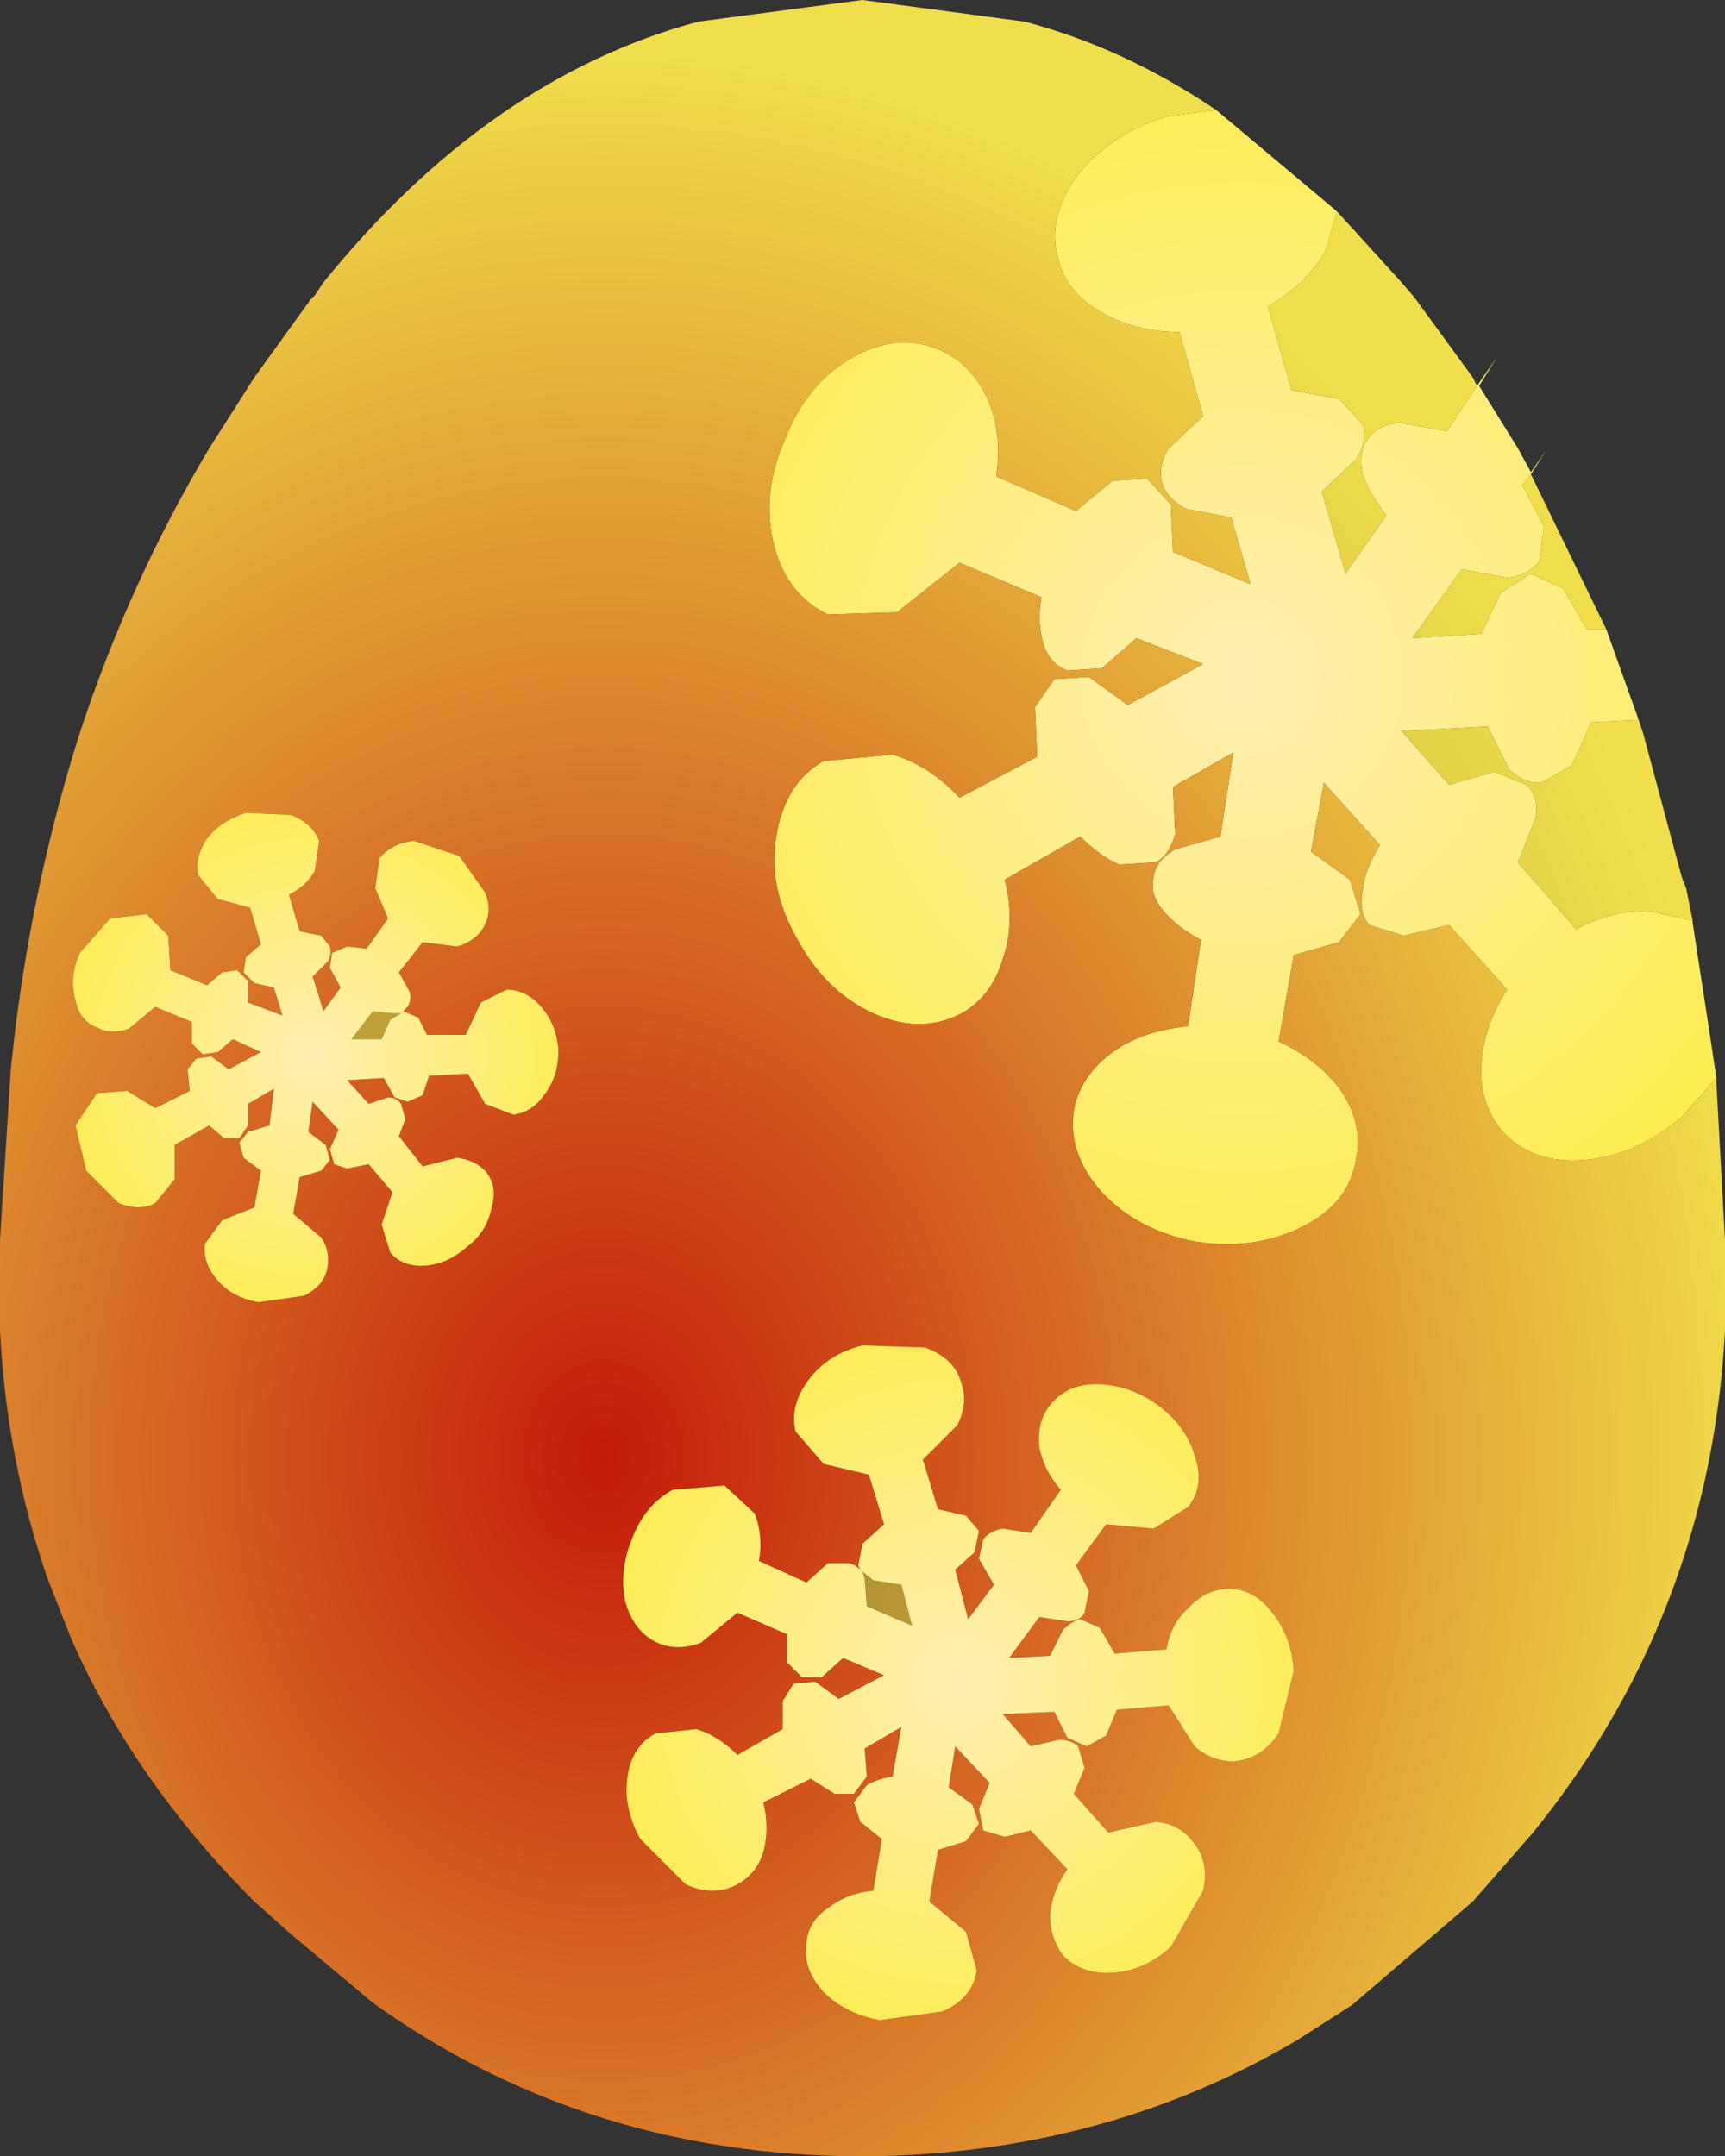
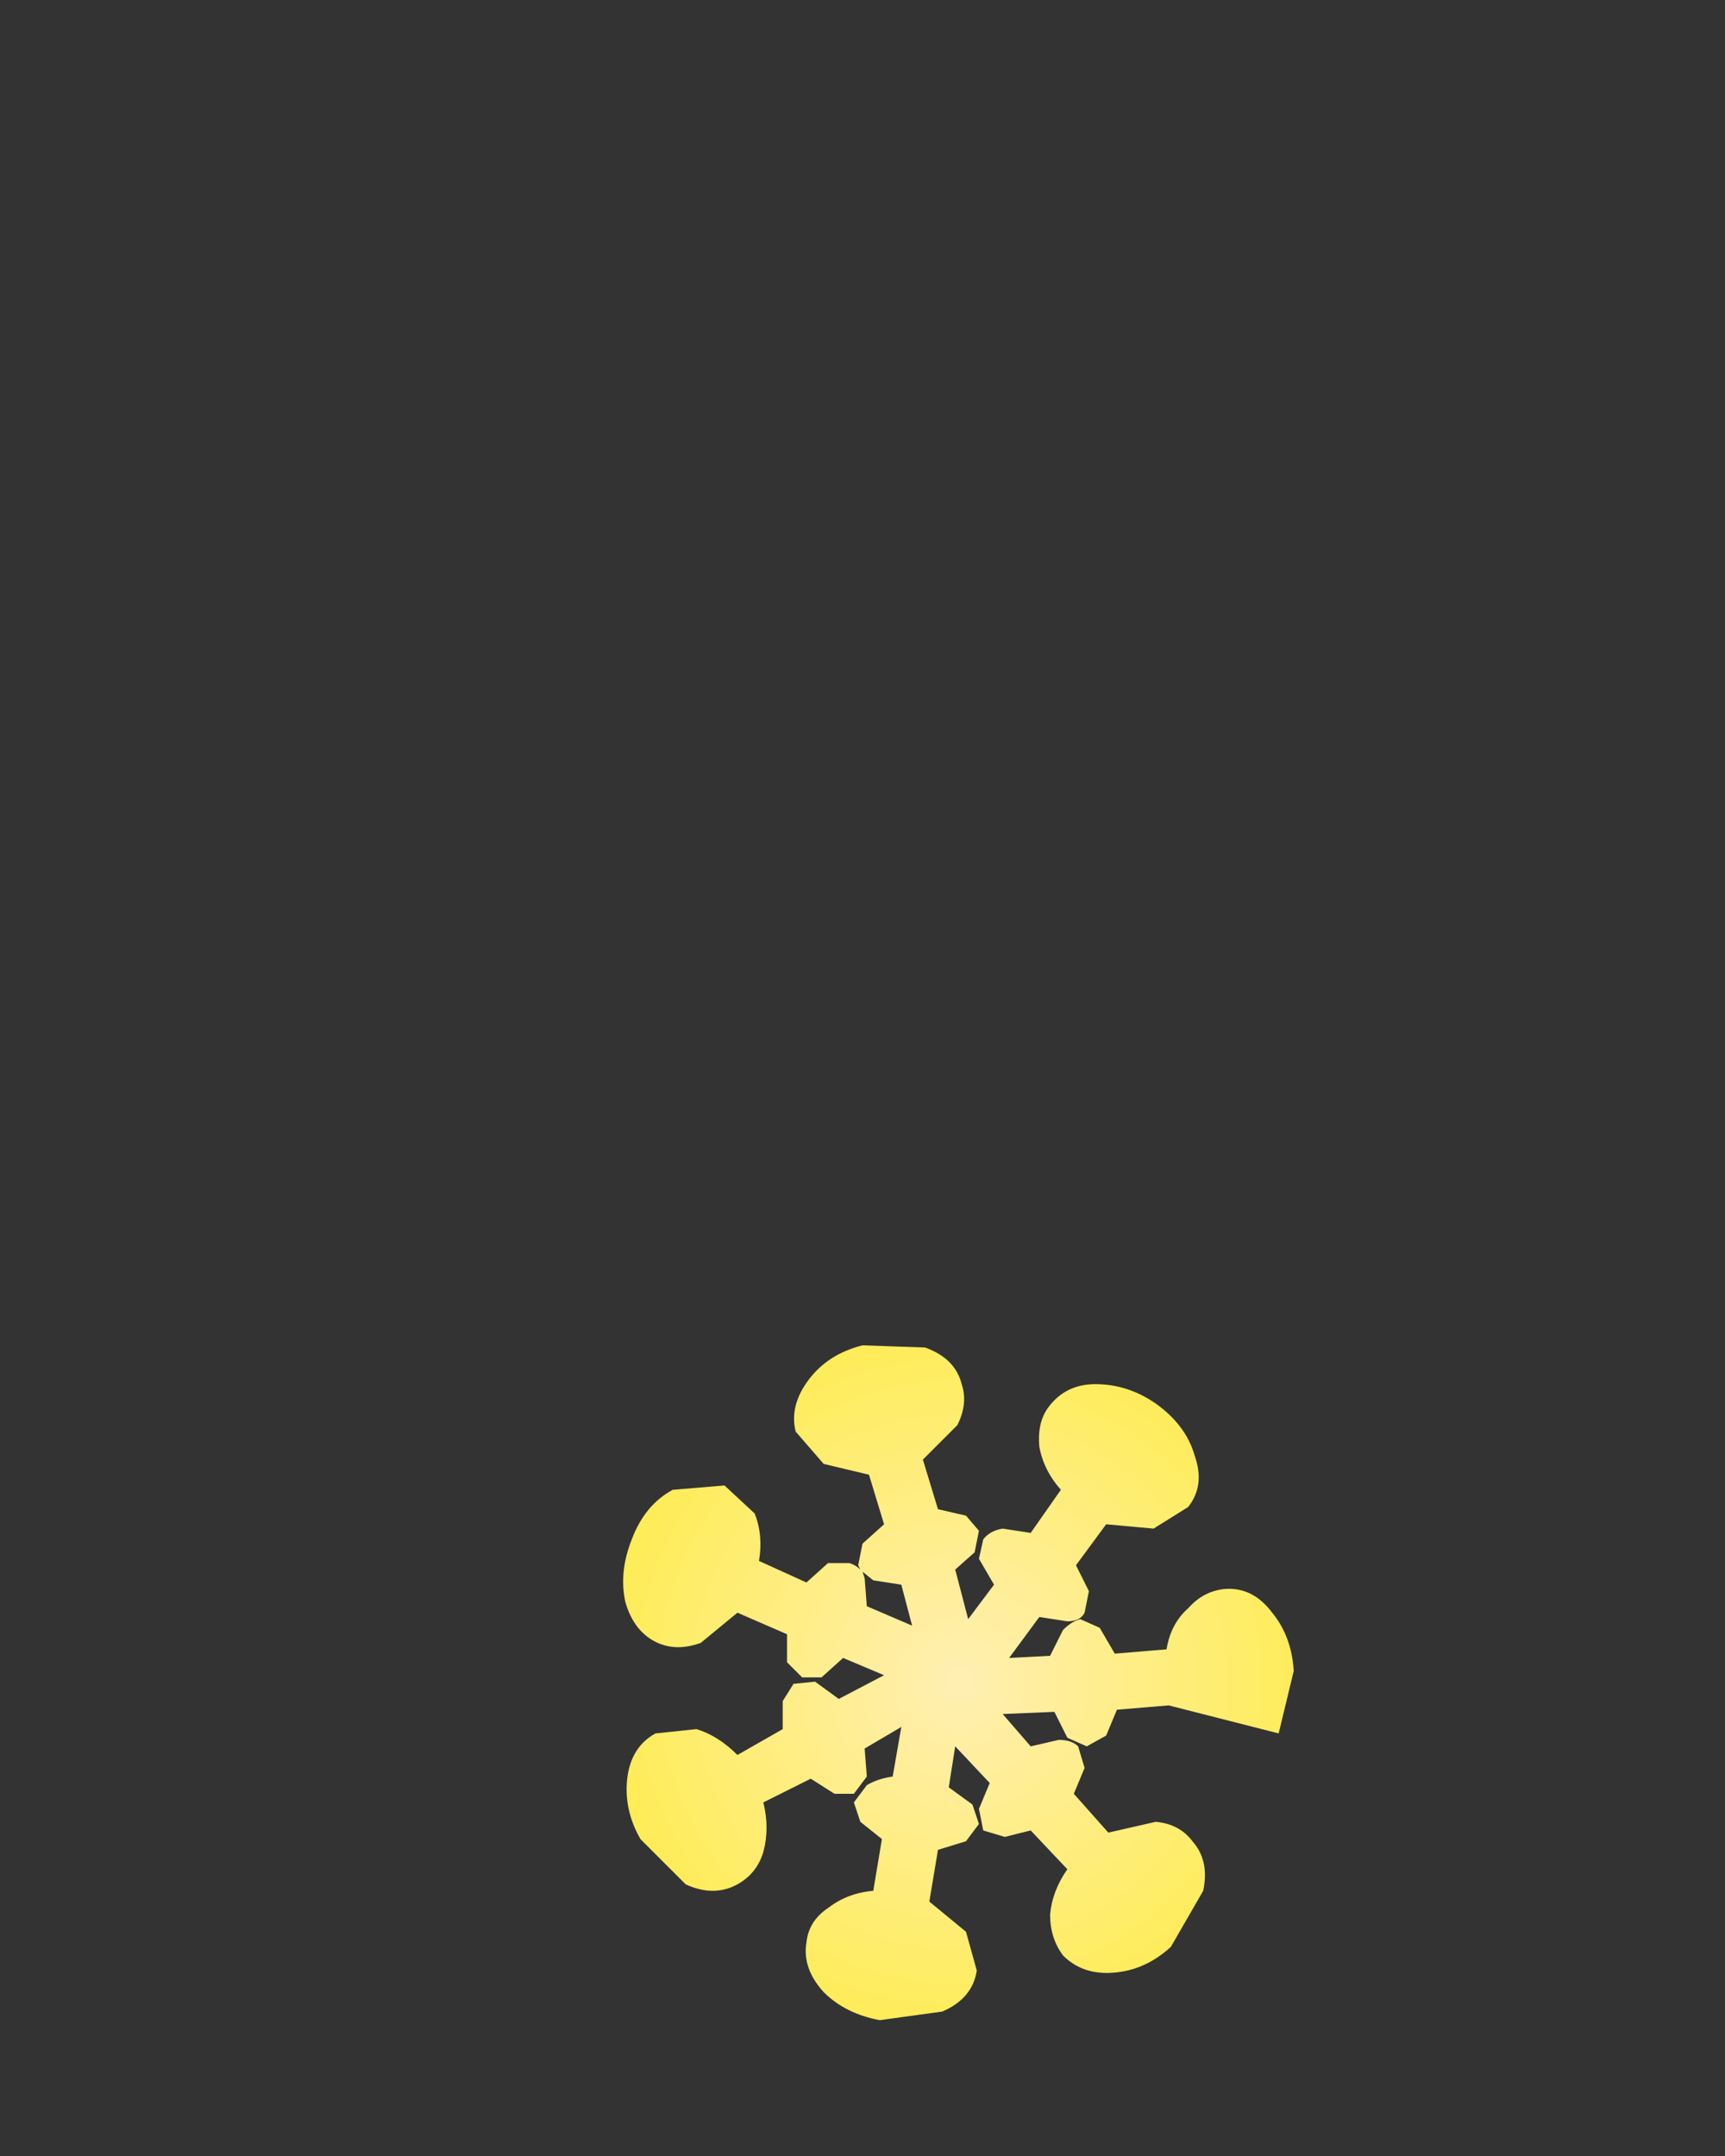
<svg xmlns="http://www.w3.org/2000/svg" height="50.0px" width="40.0px">
  <rect width="100%" height="100%" fill="#333333" stroke="none" />
  <g transform="matrix(1.0, 0.0, 0.0, 1.0, 20.0, 25.0)">
-     <path d="M11.0 -20.1 L10.75 -19.2 Q10.3 -18.4 9.4 -17.9 L9.95 -15.95 11.05 -15.75 11.6 -15.15 Q11.7 -14.75 11.45 -14.35 L10.65 -13.6 11.2 -11.7 12.15 -13.05 Q11.75 -13.55 11.6 -14.0 11.5 -14.5 11.7 -14.8 11.95 -15.15 12.45 -15.2 L13.55 -15.0 14.25 -16.05 14.7 -16.7 14.3 -16.05 15.2 -14.6 15.5 -14.05 15.85 -14.55 15.5 -14.0 15.3 -13.75 15.8 -12.8 15.7 -12.0 Q15.45 -11.65 14.95 -11.6 L13.9 -11.8 12.75 -10.2 14.35 -10.3 14.8 -11.25 15.5 -11.7 16.25 -11.35 16.8 -10.4 17.25 -10.4 18.4 -10.45 17.25 -10.4 18.0 -8.3 16.9 -8.25 16.45 -7.25 15.75 -6.85 Q15.4 -6.8 15.0 -7.15 L14.5 -8.15 12.5 -8.05 13.6 -6.8 14.65 -7.1 15.4 -6.8 Q15.7 -6.5 15.6 -6.0 L15.2 -5.0 16.55 -3.45 Q17.5 -3.95 18.35 -3.85 L19.25 -3.65 19.25 -3.6 19.65 -1.0 19.8 0.0 19.0 0.9 Q17.95 1.8 16.75 1.9 15.55 2.0 14.85 1.25 14.3 0.6 14.35 -0.3 14.4 -1.2 14.95 -2.05 L13.6 -3.55 12.55 -3.3 11.75 -3.55 Q11.5 -3.85 11.6 -4.35 11.65 -4.85 12.0 -5.4 L10.7 -6.85 10.4 -5.25 11.3 -4.6 11.55 -3.8 11.05 -3.15 10.0 -2.85 9.65 -0.85 Q10.6 -0.4 11.1 0.3 11.6 1.05 11.45 1.85 11.3 2.9 10.2 3.45 9.1 4.0 7.75 3.8 6.4 3.55 5.55 2.65 4.75 1.75 4.9 0.75 5.05 -0.05 5.8 -0.6 6.5 -1.1 7.55 -1.2 L7.85 -3.2 Q7.3 -3.5 7.0 -3.85 6.65 -4.25 6.75 -4.65 6.8 -5.05 7.25 -5.3 L8.3 -5.6 8.6 -7.55 7.2 -6.75 7.25 -5.65 Q7.1 -5.15 6.8 -5.0 L5.95 -4.95 Q5.5 -5.15 5.05 -5.6 L3.3 -4.6 Q3.55 -3.6 3.25 -2.75 3.0 -1.9 2.3 -1.5 1.35 -1.0 0.25 -1.5 -0.85 -2.0 -1.5 -3.2 -2.2 -4.4 -2.0 -5.6 -1.8 -6.85 -0.9 -7.35 L0.7 -7.5 Q1.55 -7.25 2.25 -6.5 L4.05 -7.45 4.0 -8.6 4.45 -9.25 5.25 -9.3 6.15 -8.65 7.9 -9.6 6.35 -10.2 5.55 -9.5 4.75 -9.45 Q4.35 -9.6 4.2 -10.05 4.05 -10.55 4.15 -11.15 L2.25 -11.95 0.8 -10.8 -0.8 -10.75 Q-1.75 -11.2 -2.05 -12.35 -2.35 -13.55 -1.8 -14.8 -1.3 -16.1 -0.25 -16.7 0.8 -17.3 1.75 -16.9 2.5 -16.6 2.9 -15.75 3.25 -14.95 3.1 -13.95 L4.95 -13.15 5.8 -13.85 6.6 -13.9 7.15 -13.3 7.2 -12.2 9.0 -11.45 8.55 -13.0 7.5 -13.2 Q7.05 -13.45 6.95 -13.8 6.85 -14.2 7.1 -14.6 L7.9 -15.35 7.35 -17.3 Q6.35 -17.3 5.55 -17.75 4.75 -18.2 4.55 -18.95 4.25 -19.95 5.0 -20.95 5.75 -21.9 7.05 -22.3 L8.2 -22.45 11.0 -20.1" fill="url(#gradient0)" fill-rule="evenodd" stroke="none" />
-     <path d="M14.25 -16.05 L13.55 -15.0 12.45 -15.2 Q11.95 -15.15 11.7 -14.8 11.5 -14.5 11.6 -14.0 11.75 -13.55 12.15 -13.05 L11.2 -11.7 10.65 -13.6 11.45 -14.35 Q11.7 -14.75 11.6 -15.15 L11.05 -15.75 9.95 -15.95 9.4 -17.9 Q10.3 -18.4 10.75 -19.2 L11.0 -20.1 12.5 -18.45 12.8 -18.1 14.15 -16.25 14.25 -16.05 M19.25 -3.65 L18.35 -3.85 Q17.5 -3.95 16.55 -3.45 L15.2 -5.0 15.6 -6.0 Q15.7 -6.5 15.4 -6.8 L14.65 -7.1 13.6 -6.8 12.5 -8.05 14.5 -8.15 15.0 -7.15 Q15.4 -6.8 15.75 -6.85 L16.45 -7.25 16.9 -8.25 18.0 -8.3 18.1 -8.0 19.0 -4.65 19.1 -4.4 19.25 -3.65 M17.25 -10.4 L16.8 -10.4 16.25 -11.35 15.5 -11.7 14.8 -11.25 14.35 -10.3 12.75 -10.2 13.9 -11.8 14.95 -11.6 Q15.45 -11.65 15.7 -12.0 L15.8 -12.8 15.3 -13.75 15.5 -14.0 17.25 -10.4 M0.05 11.6 L0.0 11.45 0.25 11.65 0.9 11.75 1.15 12.7 0.1 12.25 0.05 11.6 M-10.95 -1.35 L-11.15 -0.9 -11.85 -0.9 -11.35 -1.55 -10.9 -1.5 -10.7 -1.5 -10.95 -1.35" fill="url(#gradient1)" fill-rule="evenodd" stroke="none" />
-     <path d="M8.2 -22.45 L7.05 -22.3 Q5.75 -21.9 5.0 -20.95 4.25 -19.95 4.55 -18.95 4.75 -18.2 5.55 -17.75 6.35 -17.3 7.35 -17.3 L7.9 -15.35 7.1 -14.6 Q6.85 -14.2 6.95 -13.8 7.05 -13.45 7.5 -13.2 L8.55 -13.0 9.0 -11.45 7.2 -12.2 7.15 -13.3 6.6 -13.9 5.8 -13.85 4.95 -13.15 3.1 -13.95 Q3.25 -14.95 2.9 -15.75 2.5 -16.6 1.75 -16.9 0.8 -17.3 -0.25 -16.7 -1.3 -16.1 -1.8 -14.8 -2.35 -13.55 -2.05 -12.35 -1.75 -11.2 -0.8 -10.75 L0.8 -10.8 2.25 -11.95 4.15 -11.15 Q4.05 -10.55 4.2 -10.05 4.35 -9.6 4.75 -9.45 L5.55 -9.5 6.35 -10.2 7.9 -9.6 6.15 -8.65 5.25 -9.3 4.45 -9.25 4.0 -8.6 4.05 -7.45 2.25 -6.5 Q1.55 -7.25 0.7 -7.5 L-0.9 -7.35 Q-1.8 -6.85 -2.0 -5.6 -2.2 -4.4 -1.5 -3.2 -0.85 -2.0 0.25 -1.5 1.35 -1.0 2.3 -1.5 3.0 -1.9 3.25 -2.75 3.55 -3.6 3.3 -4.6 L5.05 -5.6 Q5.5 -5.15 5.95 -4.95 L6.8 -5.0 Q7.1 -5.15 7.25 -5.65 L7.2 -6.75 8.6 -7.55 8.3 -5.6 7.25 -5.3 Q6.8 -5.05 6.75 -4.65 6.65 -4.25 7.0 -3.85 7.3 -3.5 7.85 -3.2 L7.55 -1.2 Q6.5 -1.1 5.8 -0.6 5.05 -0.05 4.9 0.75 4.75 1.75 5.55 2.65 6.4 3.55 7.75 3.8 9.1 4.0 10.2 3.45 11.3 2.9 11.45 1.85 11.6 1.05 11.1 0.3 10.6 -0.4 9.65 -0.85 L10.0 -2.85 11.05 -3.15 11.55 -3.8 11.3 -4.6 10.4 -5.25 10.7 -6.85 12.0 -5.4 Q11.65 -4.85 11.6 -4.35 11.5 -3.85 11.75 -3.55 L12.55 -3.3 13.6 -3.55 14.95 -2.05 Q14.4 -1.2 14.35 -0.3 14.3 0.6 14.85 1.25 15.55 2.0 16.75 1.9 17.95 1.8 19.0 0.9 L19.8 0.0 19.8 0.1 20.0 3.75 20.0 5.85 Q19.8 9.7 18.3 13.05 17.25 15.4 15.55 17.5 L14.15 19.1 11.35 21.5 10.1 22.3 Q5.8 24.85 0.5 25.0 L0.0 25.0 -0.55 25.0 Q-6.6 24.85 -11.35 21.45 L-13.2 19.9 -14.1 19.1 Q-16.9 16.3 -18.35 13.0 L-18.9 11.6 Q-19.85 8.85 -20.0 5.85 L-20.0 3.75 -19.75 -0.2 -19.65 -1.1 Q-19.2 -4.7 -18.15 -8.0 -17.0 -11.5 -15.15 -14.6 L-14.1 -16.25 -12.8 -18.05 -12.7 -18.15 -12.5 -18.45 Q-8.65 -23.2 -3.8 -24.5 L0.0 -25.0 3.75 -24.5 Q6.05 -23.9 8.2 -22.45 M4.1 8.55 Q4.2 9.1 4.6 9.55 L3.9 10.55 3.25 10.45 Q2.95 10.5 2.8 10.7 L2.7 11.15 3.05 11.75 2.45 12.55 2.15 11.4 2.6 11.0 2.7 10.5 2.4 10.15 1.75 10.0 1.4 8.85 2.2 8.05 Q2.45 7.55 2.3 7.1 2.15 6.5 1.45 6.25 L0.0 6.2 Q-0.8 6.4 -1.25 7.0 -1.7 7.6 -1.55 8.2 L-0.9 8.95 0.15 9.2 0.5 10.35 0.0 10.8 -0.1 11.3 -0.05 11.4 Q-0.15 11.3 -0.3 11.25 L-0.8 11.25 -1.3 11.7 -2.4 11.2 Q-2.3 10.6 -2.5 10.1 L-3.2 9.45 -4.4 9.55 Q-5.05 9.9 -5.35 10.7 -5.65 11.45 -5.5 12.15 -5.3 12.85 -4.75 13.1 -4.3 13.3 -3.75 13.1 L-2.9 12.4 -1.75 12.9 -1.75 13.55 -1.4 13.9 -0.95 13.9 -0.45 13.45 0.5 13.85 -0.55 14.4 -1.1 14.0 -1.6 14.05 -1.85 14.45 -1.85 15.1 -2.9 15.7 Q-3.35 15.25 -3.85 15.1 L-4.8 15.2 Q-5.35 15.5 -5.45 16.2 -5.55 16.95 -5.15 17.65 L-4.1 18.7 Q-3.45 19.0 -2.9 18.7 -2.45 18.45 -2.3 17.95 -2.15 17.4 -2.3 16.8 L-1.2 16.25 -0.65 16.6 -0.2 16.6 0.1 16.2 0.05 15.55 0.9 15.05 0.7 16.2 Q0.35 16.25 0.1 16.4 L-0.2 16.8 -0.05 17.25 0.45 17.65 0.25 18.85 Q-0.35 18.9 -0.8 19.25 -1.25 19.55 -1.3 20.05 -1.4 20.65 -0.9 21.2 -0.4 21.7 0.4 21.85 L1.85 21.65 Q2.55 21.35 2.65 20.7 L2.4 19.8 1.55 19.1 1.75 17.9 2.4 17.7 2.7 17.3 2.55 16.85 2.0 16.45 2.15 15.5 2.95 16.35 2.7 16.95 2.8 17.45 3.3 17.6 3.9 17.45 4.75 18.35 Q4.4 18.85 4.35 19.4 4.35 19.95 4.65 20.35 5.1 20.8 5.8 20.75 6.55 20.7 7.15 20.15 L7.9 18.85 Q8.05 18.15 7.65 17.7 7.35 17.3 6.8 17.25 L5.7 17.5 4.9 16.6 5.15 16.0 5.0 15.5 Q4.85 15.35 4.55 15.35 L3.9 15.5 3.25 14.75 4.45 14.7 4.75 15.3 5.2 15.5 5.65 15.25 5.9 14.65 7.1 14.55 7.7 15.5 Q8.1 15.85 8.6 15.85 9.25 15.8 9.65 15.2 L10.0 13.75 Q9.95 12.95 9.5 12.4 9.05 11.8 8.4 11.85 7.9 11.9 7.55 12.3 7.15 12.65 7.05 13.25 L5.85 13.35 5.5 12.75 5.05 12.55 Q4.85 12.6 4.65 12.8 L4.35 13.4 3.4 13.45 4.1 12.5 4.75 12.6 Q5.05 12.6 5.15 12.4 L5.25 11.9 4.95 11.3 5.65 10.35 6.75 10.45 7.55 9.95 Q7.95 9.45 7.7 8.75 7.5 8.05 6.8 7.55 6.15 7.1 5.4 7.1 4.7 7.1 4.3 7.65 4.05 8.0 4.1 8.55 M-15.4 -4.7 L-14.95 -4.15 -14.2 -3.95 -13.95 -3.1 -14.3 -2.8 -14.35 -2.45 -14.1 -2.2 -13.65 -2.1 -13.45 -1.45 -14.25 -1.75 -14.25 -2.25 -14.5 -2.5 -14.85 -2.45 -15.2 -2.15 -16.05 -2.5 -16.1 -3.3 -16.6 -3.8 -17.45 -3.7 -18.15 -2.9 Q-18.4 -2.35 -18.25 -1.8 -18.15 -1.3 -17.7 -1.15 -17.4 -1.0 -17.0 -1.15 L-16.4 -1.65 -15.55 -1.3 -15.55 -0.8 -15.3 -0.55 -14.95 -0.6 -14.6 -0.9 -13.95 -0.6 -14.7 -0.2 -15.1 -0.5 -15.45 -0.45 -15.65 -0.2 -15.6 0.3 -16.4 0.7 -17.05 0.3 -17.75 0.35 -18.25 1.1 -18.0 2.15 -17.25 2.9 Q-16.75 3.1 -16.4 2.9 L-15.95 2.35 -15.95 1.55 -15.15 1.1 -14.8 1.4 -14.45 1.4 -14.25 1.1 -14.25 0.6 -13.65 0.25 -13.75 1.1 -14.25 1.25 -14.45 1.5 -14.35 1.85 -13.95 2.15 -14.1 3.0 -14.85 3.3 -15.25 3.85 Q-15.3 4.3 -14.95 4.7 -14.6 5.1 -14.0 5.2 L-12.95 5.05 Q-12.45 4.8 -12.4 4.35 -12.35 4.0 -12.55 3.7 L-13.2 3.15 -13.05 2.3 -12.55 2.15 -12.35 1.9 -12.45 1.55 -12.85 1.25 -12.75 0.55 -12.15 1.2 -12.35 1.65 -12.25 2.0 -11.95 2.1 -11.45 2.0 -10.9 2.65 -11.15 3.4 -10.95 4.05 Q-10.65 4.4 -10.1 4.35 -9.6 4.3 -9.15 3.9 -8.7 3.55 -8.6 3.0 -8.45 2.5 -8.75 2.15 -9.0 1.9 -9.4 1.85 L-10.2 2.05 -10.75 1.35 -10.6 0.95 -10.7 0.6 Q-10.8 0.45 -11.0 0.45 L-11.45 0.6 -11.95 0.05 -11.1 0.0 -10.85 0.45 -10.55 0.55 -10.2 0.4 -10.05 -0.05 -9.15 -0.1 -8.75 0.6 -8.1 0.85 Q-7.65 0.8 -7.35 0.35 -7.05 -0.05 -7.05 -0.65 -7.1 -1.25 -7.45 -1.65 -7.8 -2.05 -8.25 -2.05 L-8.85 -1.75 -9.2 -1.0 -10.1 -1.0 -10.3 -1.4 -10.65 -1.55 -10.55 -1.65 Q-10.45 -1.8 -10.5 -2.0 L-10.75 -2.45 -10.2 -3.15 -9.4 -3.05 Q-9.05 -3.15 -8.85 -3.4 -8.55 -3.8 -8.75 -4.3 L-9.35 -5.15 -10.4 -5.5 Q-10.9 -5.45 -11.2 -5.1 L-11.3 -4.4 -11.0 -3.7 -11.5 -3.0 -11.95 -3.05 -12.3 -2.9 -12.35 -2.55 -12.1 -2.1 -12.5 -1.55 -12.75 -2.35 -12.4 -2.7 Q-12.3 -2.85 -12.35 -3.05 L-12.55 -3.3 -13.05 -3.4 -13.3 -4.25 Q-12.9 -4.45 -12.7 -4.8 L-12.6 -5.5 Q-12.75 -5.9 -13.25 -6.1 L-14.3 -6.15 Q-14.9 -5.95 -15.2 -5.55 -15.5 -5.1 -15.4 -4.7" fill="url(#gradient2)" fill-rule="evenodd" stroke="none" />
-     <path d="M4.1 8.55 Q4.05 8.0 4.3 7.65 4.7 7.1 5.4 7.1 6.15 7.1 6.8 7.55 7.5 8.05 7.7 8.75 7.95 9.45 7.55 9.95 L6.75 10.45 5.65 10.35 4.95 11.3 5.25 11.9 5.15 12.4 Q5.05 12.6 4.75 12.6 L4.1 12.5 3.4 13.45 4.35 13.4 4.65 12.8 Q4.85 12.6 5.05 12.55 L5.5 12.75 5.85 13.35 7.05 13.25 Q7.15 12.65 7.55 12.3 7.9 11.9 8.4 11.85 9.05 11.8 9.5 12.4 9.95 12.95 10.0 13.75 L9.65 15.2 Q9.25 15.8 8.6 15.85 8.1 15.85 7.7 15.5 L7.1 14.55 5.9 14.65 5.65 15.25 5.2 15.5 4.75 15.3 4.45 14.7 3.25 14.75 3.9 15.5 4.55 15.35 Q4.85 15.35 5.0 15.5 L5.15 16.0 4.9 16.6 5.7 17.5 6.8 17.25 Q7.35 17.3 7.65 17.7 8.05 18.15 7.9 18.85 L7.15 20.15 Q6.55 20.7 5.8 20.75 5.1 20.8 4.65 20.35 4.35 19.95 4.35 19.4 4.4 18.85 4.75 18.35 L3.9 17.45 3.3 17.6 2.8 17.45 2.7 16.95 2.95 16.35 2.15 15.5 2.0 16.45 2.55 16.85 2.7 17.3 2.4 17.7 1.75 17.9 1.55 19.1 2.4 19.8 2.65 20.7 Q2.55 21.35 1.85 21.65 L0.4 21.85 Q-0.4 21.7 -0.9 21.2 -1.4 20.65 -1.3 20.05 -1.25 19.55 -0.8 19.25 -0.35 18.9 0.25 18.85 L0.45 17.65 -0.05 17.25 -0.2 16.8 0.1 16.4 Q0.35 16.25 0.7 16.2 L0.9 15.05 0.05 15.55 0.1 16.2 -0.2 16.6 -0.65 16.6 -1.2 16.25 -2.3 16.8 Q-2.15 17.4 -2.3 17.95 -2.45 18.45 -2.9 18.7 -3.45 19.0 -4.1 18.7 L-5.15 17.65 Q-5.55 16.95 -5.45 16.2 -5.35 15.5 -4.8 15.2 L-3.85 15.1 Q-3.35 15.25 -2.9 15.7 L-1.85 15.1 -1.85 14.45 -1.6 14.05 -1.1 14.0 -0.55 14.4 0.5 13.85 -0.45 13.45 -0.95 13.9 -1.4 13.9 -1.75 13.55 -1.75 12.9 -2.9 12.4 -3.75 13.1 Q-4.3 13.3 -4.75 13.1 -5.3 12.85 -5.5 12.15 -5.65 11.45 -5.35 10.7 -5.05 9.9 -4.4 9.55 L-3.2 9.45 -2.5 10.1 Q-2.3 10.6 -2.4 11.2 L-1.3 11.7 -0.8 11.25 -0.3 11.25 Q-0.15 11.3 -0.05 11.4 L-0.1 11.3 0.0 10.8 0.5 10.35 0.15 9.2 -0.9 8.95 -1.55 8.2 Q-1.7 7.6 -1.25 7.0 -0.8 6.4 0.0 6.2 L1.45 6.25 Q2.15 6.5 2.3 7.1 2.45 7.55 2.2 8.05 L1.4 8.85 1.75 10.0 2.4 10.15 2.7 10.5 2.6 11.0 2.15 11.4 2.45 12.55 3.05 11.75 2.7 11.15 2.8 10.7 Q2.95 10.5 3.25 10.45 L3.9 10.55 4.6 9.55 Q4.2 9.1 4.1 8.55 M0.05 11.6 L0.1 12.25 1.15 12.7 0.9 11.75 0.25 11.65 0.0 11.45 0.05 11.6" fill="url(#gradient3)" fill-rule="evenodd" stroke="none" />
-     <path d="M-15.4 -4.7 Q-15.5 -5.1 -15.2 -5.55 -14.9 -5.95 -14.3 -6.15 L-13.25 -6.1 Q-12.75 -5.9 -12.6 -5.5 L-12.7 -4.8 Q-12.9 -4.45 -13.3 -4.25 L-13.05 -3.4 -12.55 -3.3 -12.35 -3.05 Q-12.3 -2.85 -12.4 -2.7 L-12.75 -2.35 -12.5 -1.55 -12.1 -2.1 -12.35 -2.55 -12.3 -2.9 -11.95 -3.05 -11.5 -3.0 -11.0 -3.7 -11.3 -4.4 -11.2 -5.1 Q-10.9 -5.45 -10.4 -5.5 L-9.35 -5.15 -8.75 -4.3 Q-8.55 -3.8 -8.85 -3.4 -9.05 -3.15 -9.4 -3.05 L-10.2 -3.15 -10.75 -2.45 -10.5 -2.0 Q-10.45 -1.8 -10.55 -1.65 L-10.65 -1.55 -10.3 -1.4 -10.1 -1.0 -9.2 -1.0 -8.85 -1.75 -8.25 -2.05 Q-7.8 -2.05 -7.45 -1.65 -7.1 -1.25 -7.05 -0.65 -7.05 -0.05 -7.35 0.35 -7.65 0.8 -8.1 0.85 L-8.75 0.6 -9.15 -0.1 -10.05 -0.05 -10.2 0.4 -10.55 0.55 -10.85 0.45 -11.1 0.0 -11.95 0.05 -11.45 0.6 -11.0 0.45 Q-10.8 0.45 -10.7 0.6 L-10.6 0.95 -10.75 1.35 -10.2 2.05 -9.4 1.85 Q-9.0 1.9 -8.75 2.15 -8.45 2.5 -8.6 3.0 -8.7 3.55 -9.15 3.9 -9.6 4.3 -10.1 4.35 -10.65 4.4 -10.95 4.05 L-11.15 3.4 -10.9 2.65 -11.45 2.0 -11.95 2.1 -12.25 2.0 -12.35 1.65 -12.15 1.2 -12.75 0.55 -12.85 1.25 -12.45 1.55 -12.35 1.9 -12.55 2.15 -13.05 2.3 -13.2 3.15 -12.55 3.7 Q-12.35 4.0 -12.4 4.35 -12.45 4.8 -12.95 5.05 L-14.0 5.2 Q-14.6 5.1 -14.95 4.7 -15.3 4.3 -15.25 3.85 L-14.85 3.3 -14.1 3.0 -13.95 2.15 -14.35 1.85 -14.45 1.5 -14.25 1.25 -13.75 1.1 -13.65 0.25 -14.25 0.6 -14.25 1.1 -14.45 1.4 -14.8 1.4 -15.15 1.1 -15.95 1.55 -15.95 2.35 -16.4 2.9 Q-16.75 3.1 -17.25 2.9 L-18.0 2.15 -18.25 1.1 -17.75 0.35 -17.05 0.3 -16.4 0.7 -15.6 0.3 -15.65 -0.2 -15.45 -0.45 -15.1 -0.5 -14.7 -0.2 -13.95 -0.6 -14.6 -0.9 -14.95 -0.6 -15.3 -0.55 -15.55 -0.8 -15.55 -1.3 -16.4 -1.65 -17.0 -1.15 Q-17.4 -1.0 -17.7 -1.15 -18.15 -1.3 -18.25 -1.8 -18.4 -2.35 -18.15 -2.9 L-17.45 -3.7 -16.6 -3.8 -16.1 -3.3 -16.05 -2.5 -15.2 -2.15 -14.85 -2.45 -14.5 -2.5 -14.25 -2.25 -14.25 -1.75 -13.45 -1.45 -13.65 -2.1 -14.1 -2.2 -14.35 -2.45 -14.3 -2.8 -13.95 -3.1 -14.2 -3.95 -14.95 -4.15 -15.4 -4.7 M-10.95 -1.35 L-10.7 -1.5 -10.9 -1.5 -11.35 -1.55 -11.85 -0.9 -11.15 -0.9 -10.95 -1.35" fill="url(#gradient4)" fill-rule="evenodd" stroke="none" />
+     <path d="M4.1 8.55 Q4.05 8.0 4.3 7.65 4.7 7.1 5.4 7.1 6.15 7.1 6.8 7.55 7.5 8.05 7.7 8.75 7.95 9.45 7.55 9.95 L6.75 10.45 5.65 10.35 4.95 11.3 5.25 11.9 5.15 12.4 Q5.05 12.6 4.75 12.6 L4.1 12.5 3.4 13.45 4.35 13.4 4.65 12.8 Q4.85 12.6 5.05 12.55 L5.5 12.75 5.85 13.35 7.05 13.25 Q7.15 12.65 7.55 12.3 7.9 11.9 8.4 11.85 9.05 11.8 9.5 12.4 9.95 12.95 10.0 13.75 L9.65 15.2 L7.1 14.55 5.9 14.65 5.65 15.25 5.2 15.5 4.75 15.3 4.45 14.7 3.25 14.75 3.9 15.5 4.55 15.35 Q4.85 15.35 5.0 15.5 L5.15 16.0 4.9 16.6 5.7 17.5 6.8 17.25 Q7.35 17.3 7.65 17.7 8.05 18.15 7.9 18.85 L7.15 20.15 Q6.55 20.7 5.8 20.75 5.1 20.8 4.65 20.35 4.35 19.95 4.35 19.4 4.4 18.85 4.75 18.35 L3.9 17.45 3.3 17.6 2.8 17.45 2.7 16.95 2.95 16.35 2.15 15.5 2.0 16.45 2.55 16.85 2.7 17.3 2.4 17.7 1.75 17.9 1.55 19.1 2.4 19.8 2.65 20.7 Q2.55 21.35 1.85 21.65 L0.4 21.85 Q-0.4 21.7 -0.9 21.2 -1.4 20.65 -1.3 20.05 -1.25 19.55 -0.8 19.25 -0.35 18.9 0.25 18.85 L0.45 17.65 -0.05 17.25 -0.2 16.8 0.1 16.4 Q0.35 16.25 0.7 16.2 L0.9 15.05 0.05 15.55 0.1 16.2 -0.2 16.6 -0.65 16.6 -1.2 16.25 -2.3 16.8 Q-2.15 17.4 -2.3 17.95 -2.45 18.45 -2.9 18.7 -3.45 19.0 -4.1 18.7 L-5.15 17.65 Q-5.55 16.95 -5.45 16.2 -5.35 15.5 -4.8 15.2 L-3.85 15.1 Q-3.35 15.25 -2.9 15.7 L-1.85 15.1 -1.85 14.45 -1.6 14.05 -1.1 14.0 -0.55 14.4 0.5 13.85 -0.45 13.45 -0.95 13.9 -1.4 13.9 -1.75 13.55 -1.75 12.9 -2.9 12.4 -3.75 13.1 Q-4.3 13.3 -4.75 13.1 -5.3 12.85 -5.5 12.15 -5.65 11.45 -5.35 10.7 -5.05 9.9 -4.4 9.55 L-3.2 9.45 -2.5 10.1 Q-2.3 10.6 -2.4 11.2 L-1.3 11.7 -0.8 11.25 -0.3 11.25 Q-0.15 11.3 -0.05 11.4 L-0.1 11.3 0.0 10.8 0.5 10.35 0.15 9.2 -0.9 8.95 -1.55 8.2 Q-1.7 7.6 -1.25 7.0 -0.8 6.4 0.0 6.2 L1.45 6.25 Q2.15 6.5 2.3 7.1 2.45 7.55 2.2 8.05 L1.4 8.85 1.75 10.0 2.4 10.15 2.7 10.5 2.6 11.0 2.15 11.4 2.45 12.55 3.05 11.75 2.7 11.15 2.8 10.7 Q2.95 10.5 3.25 10.45 L3.9 10.55 4.6 9.55 Q4.2 9.1 4.1 8.55 M0.05 11.6 L0.1 12.25 1.15 12.7 0.9 11.75 0.25 11.65 0.0 11.45 0.05 11.6" fill="url(#gradient3)" fill-rule="evenodd" stroke="none" />
  </g>
  <defs>
    <radialGradient cx="0" cy="0" gradientTransform="matrix(0.018, 0.0, 0.0, 0.018, 8.8, -9.3)" gradientUnits="userSpaceOnUse" id="gradient0" r="819.2" spreadMethod="pad">
      <stop offset="0.0" stop-color="#ffefb3" />
      <stop offset="1.0" stop-color="#feec4e" />
    </radialGradient>
    <radialGradient cx="0" cy="0" gradientTransform="matrix(0.033, 0.0, 0.0, 0.04, -6.0, 8.8)" gradientUnits="userSpaceOnUse" id="gradient1" r="819.2" spreadMethod="pad">
      <stop offset="0.0" stop-color="#a27d2b" />
      <stop offset="1.0" stop-color="#f0df4a" />
    </radialGradient>
    <radialGradient cx="0" cy="0" gradientTransform="matrix(0.033, 0.0, 0.0, 0.04, -6.0, 8.8)" gradientUnits="userSpaceOnUse" id="gradient2" r="819.2" spreadMethod="pad">
      <stop offset="0.0" stop-color="#c41b09" />
      <stop offset="1.0" stop-color="#f0df4a" />
    </radialGradient>
    <radialGradient cx="0" cy="0" gradientTransform="matrix(0.011, 0.0, 0.0, 0.011, 2.25, 14.0)" gradientUnits="userSpaceOnUse" id="gradient3" r="819.2" spreadMethod="pad">
      <stop offset="0.0" stop-color="#ffefb3" />
      <stop offset="1.0" stop-color="#feec4e" />
    </radialGradient>
    <radialGradient cx="0" cy="0" gradientTransform="matrix(0.008, 0.0, 0.0, 0.008, -12.7, -0.5)" gradientUnits="userSpaceOnUse" id="gradient4" r="819.2" spreadMethod="pad">
      <stop offset="0.0" stop-color="#ffefb3" />
      <stop offset="1.0" stop-color="#feec4e" />
    </radialGradient>
  </defs>
</svg>